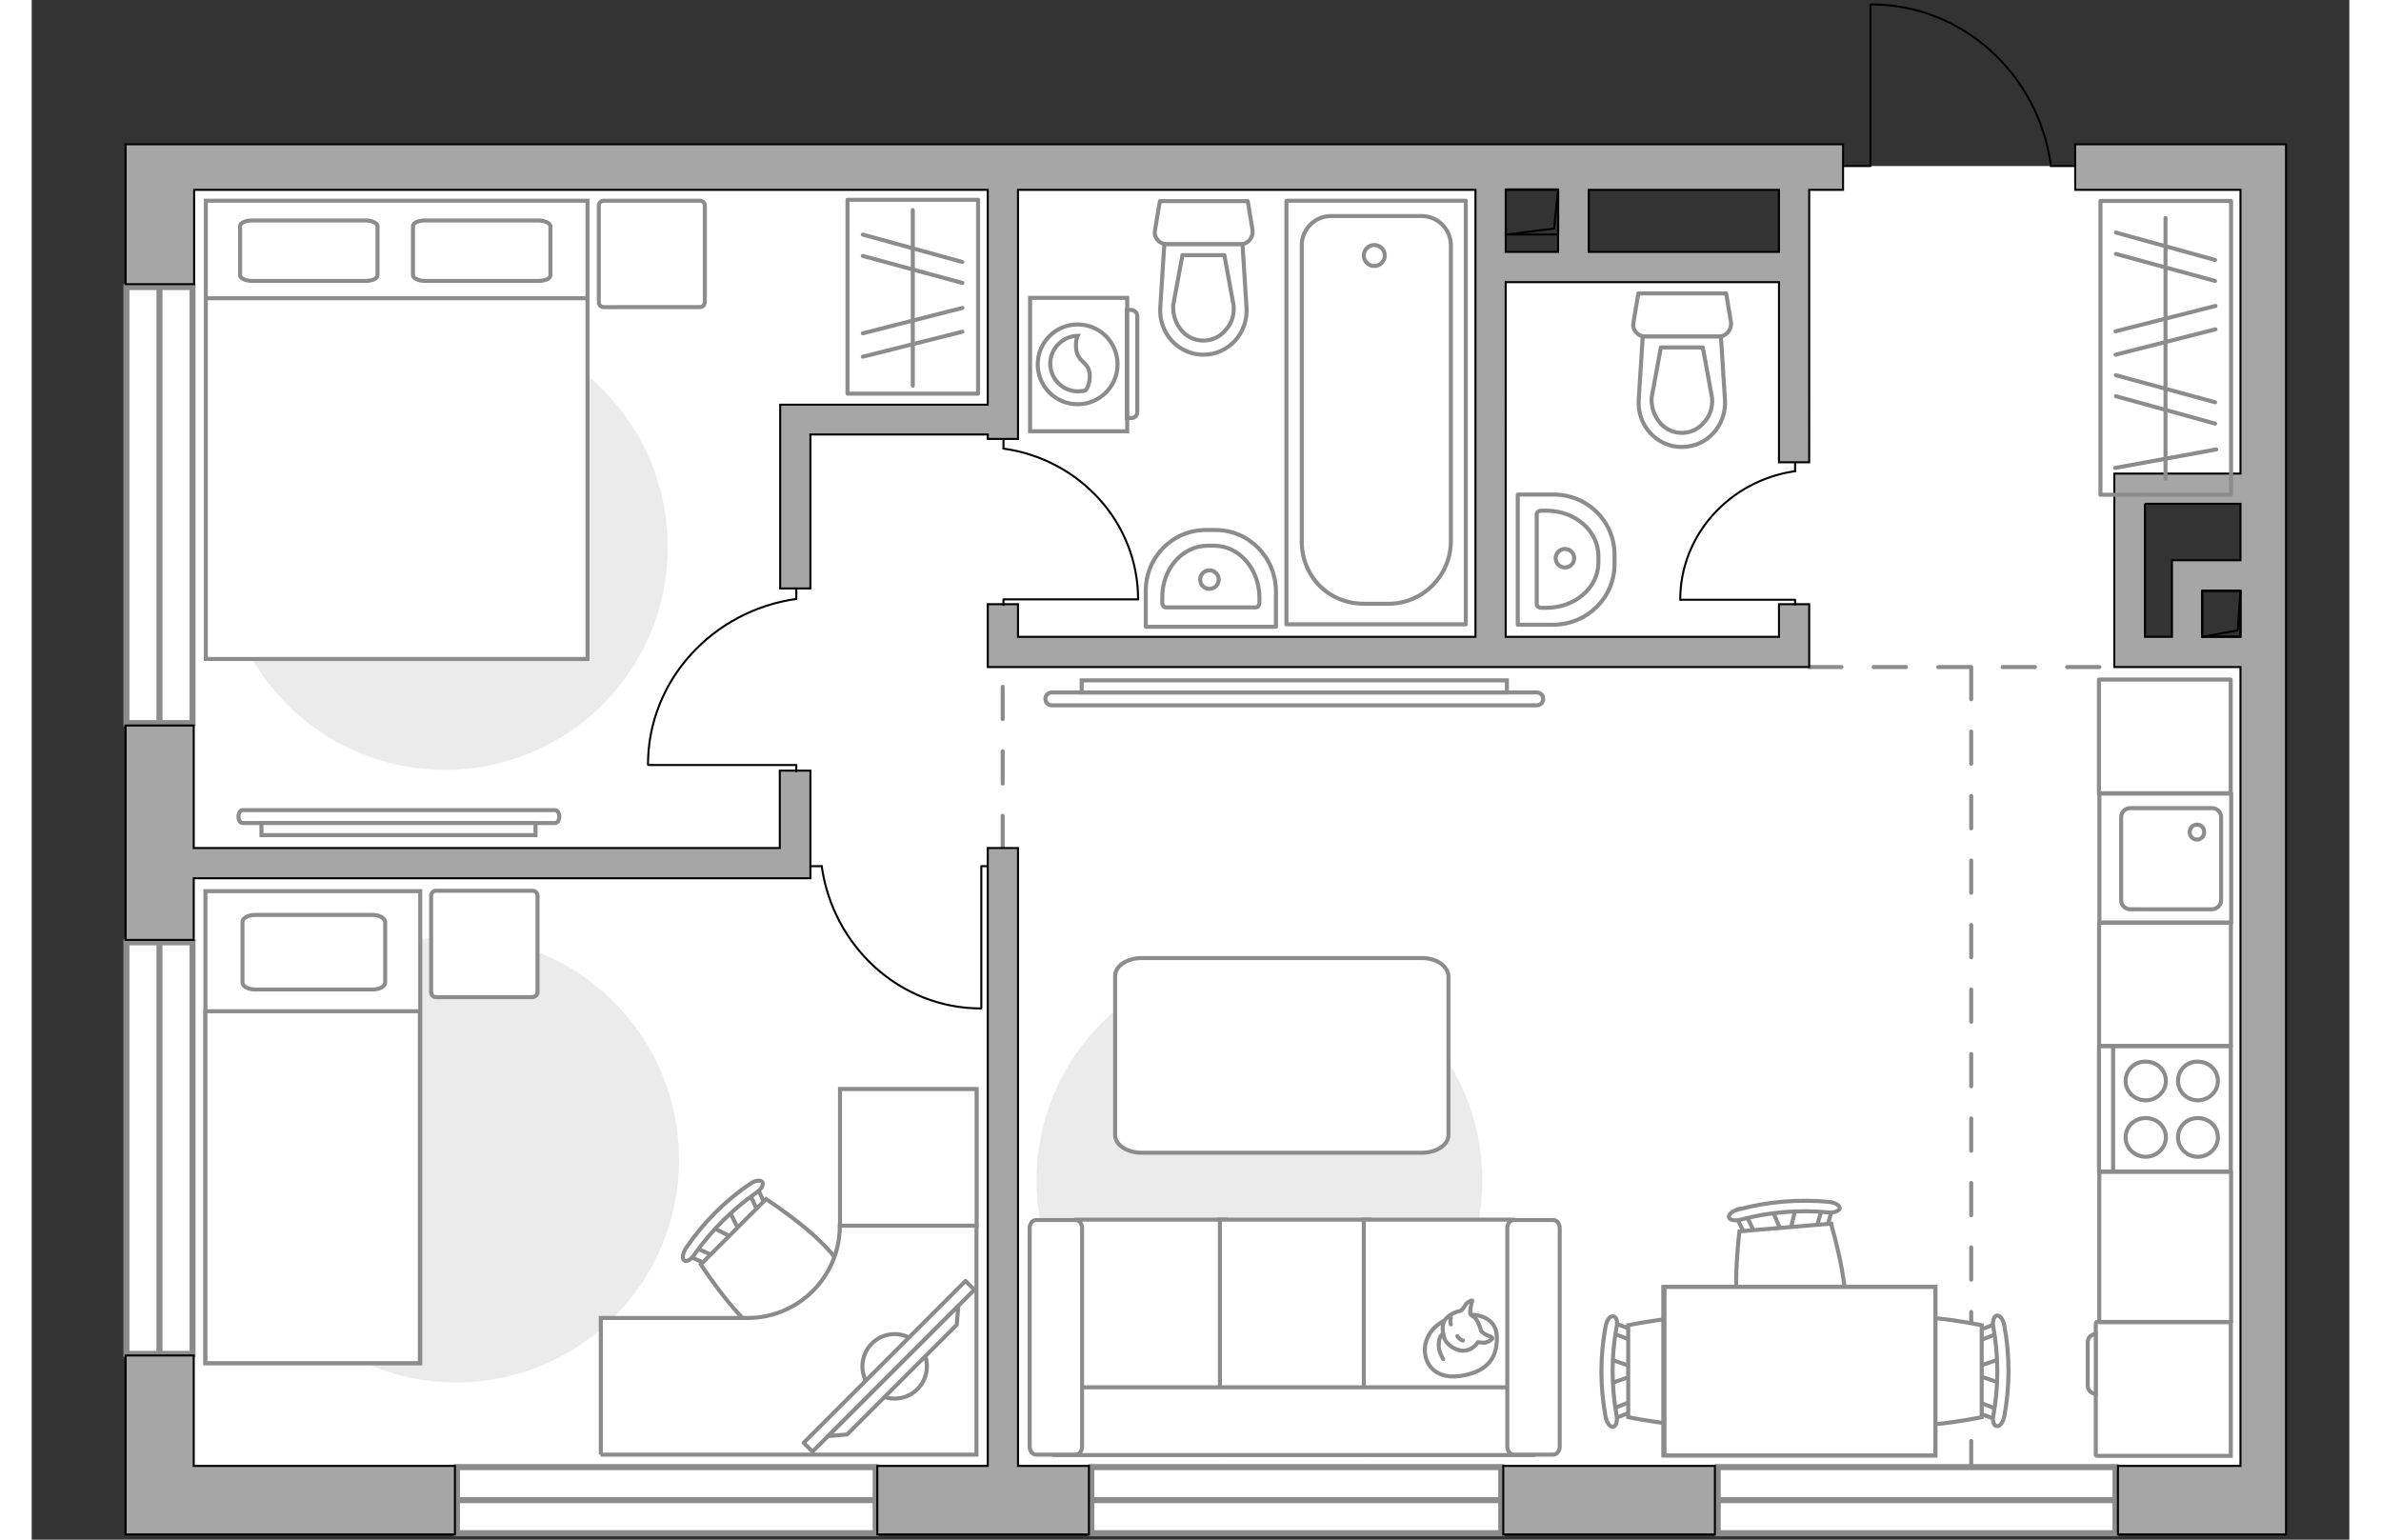
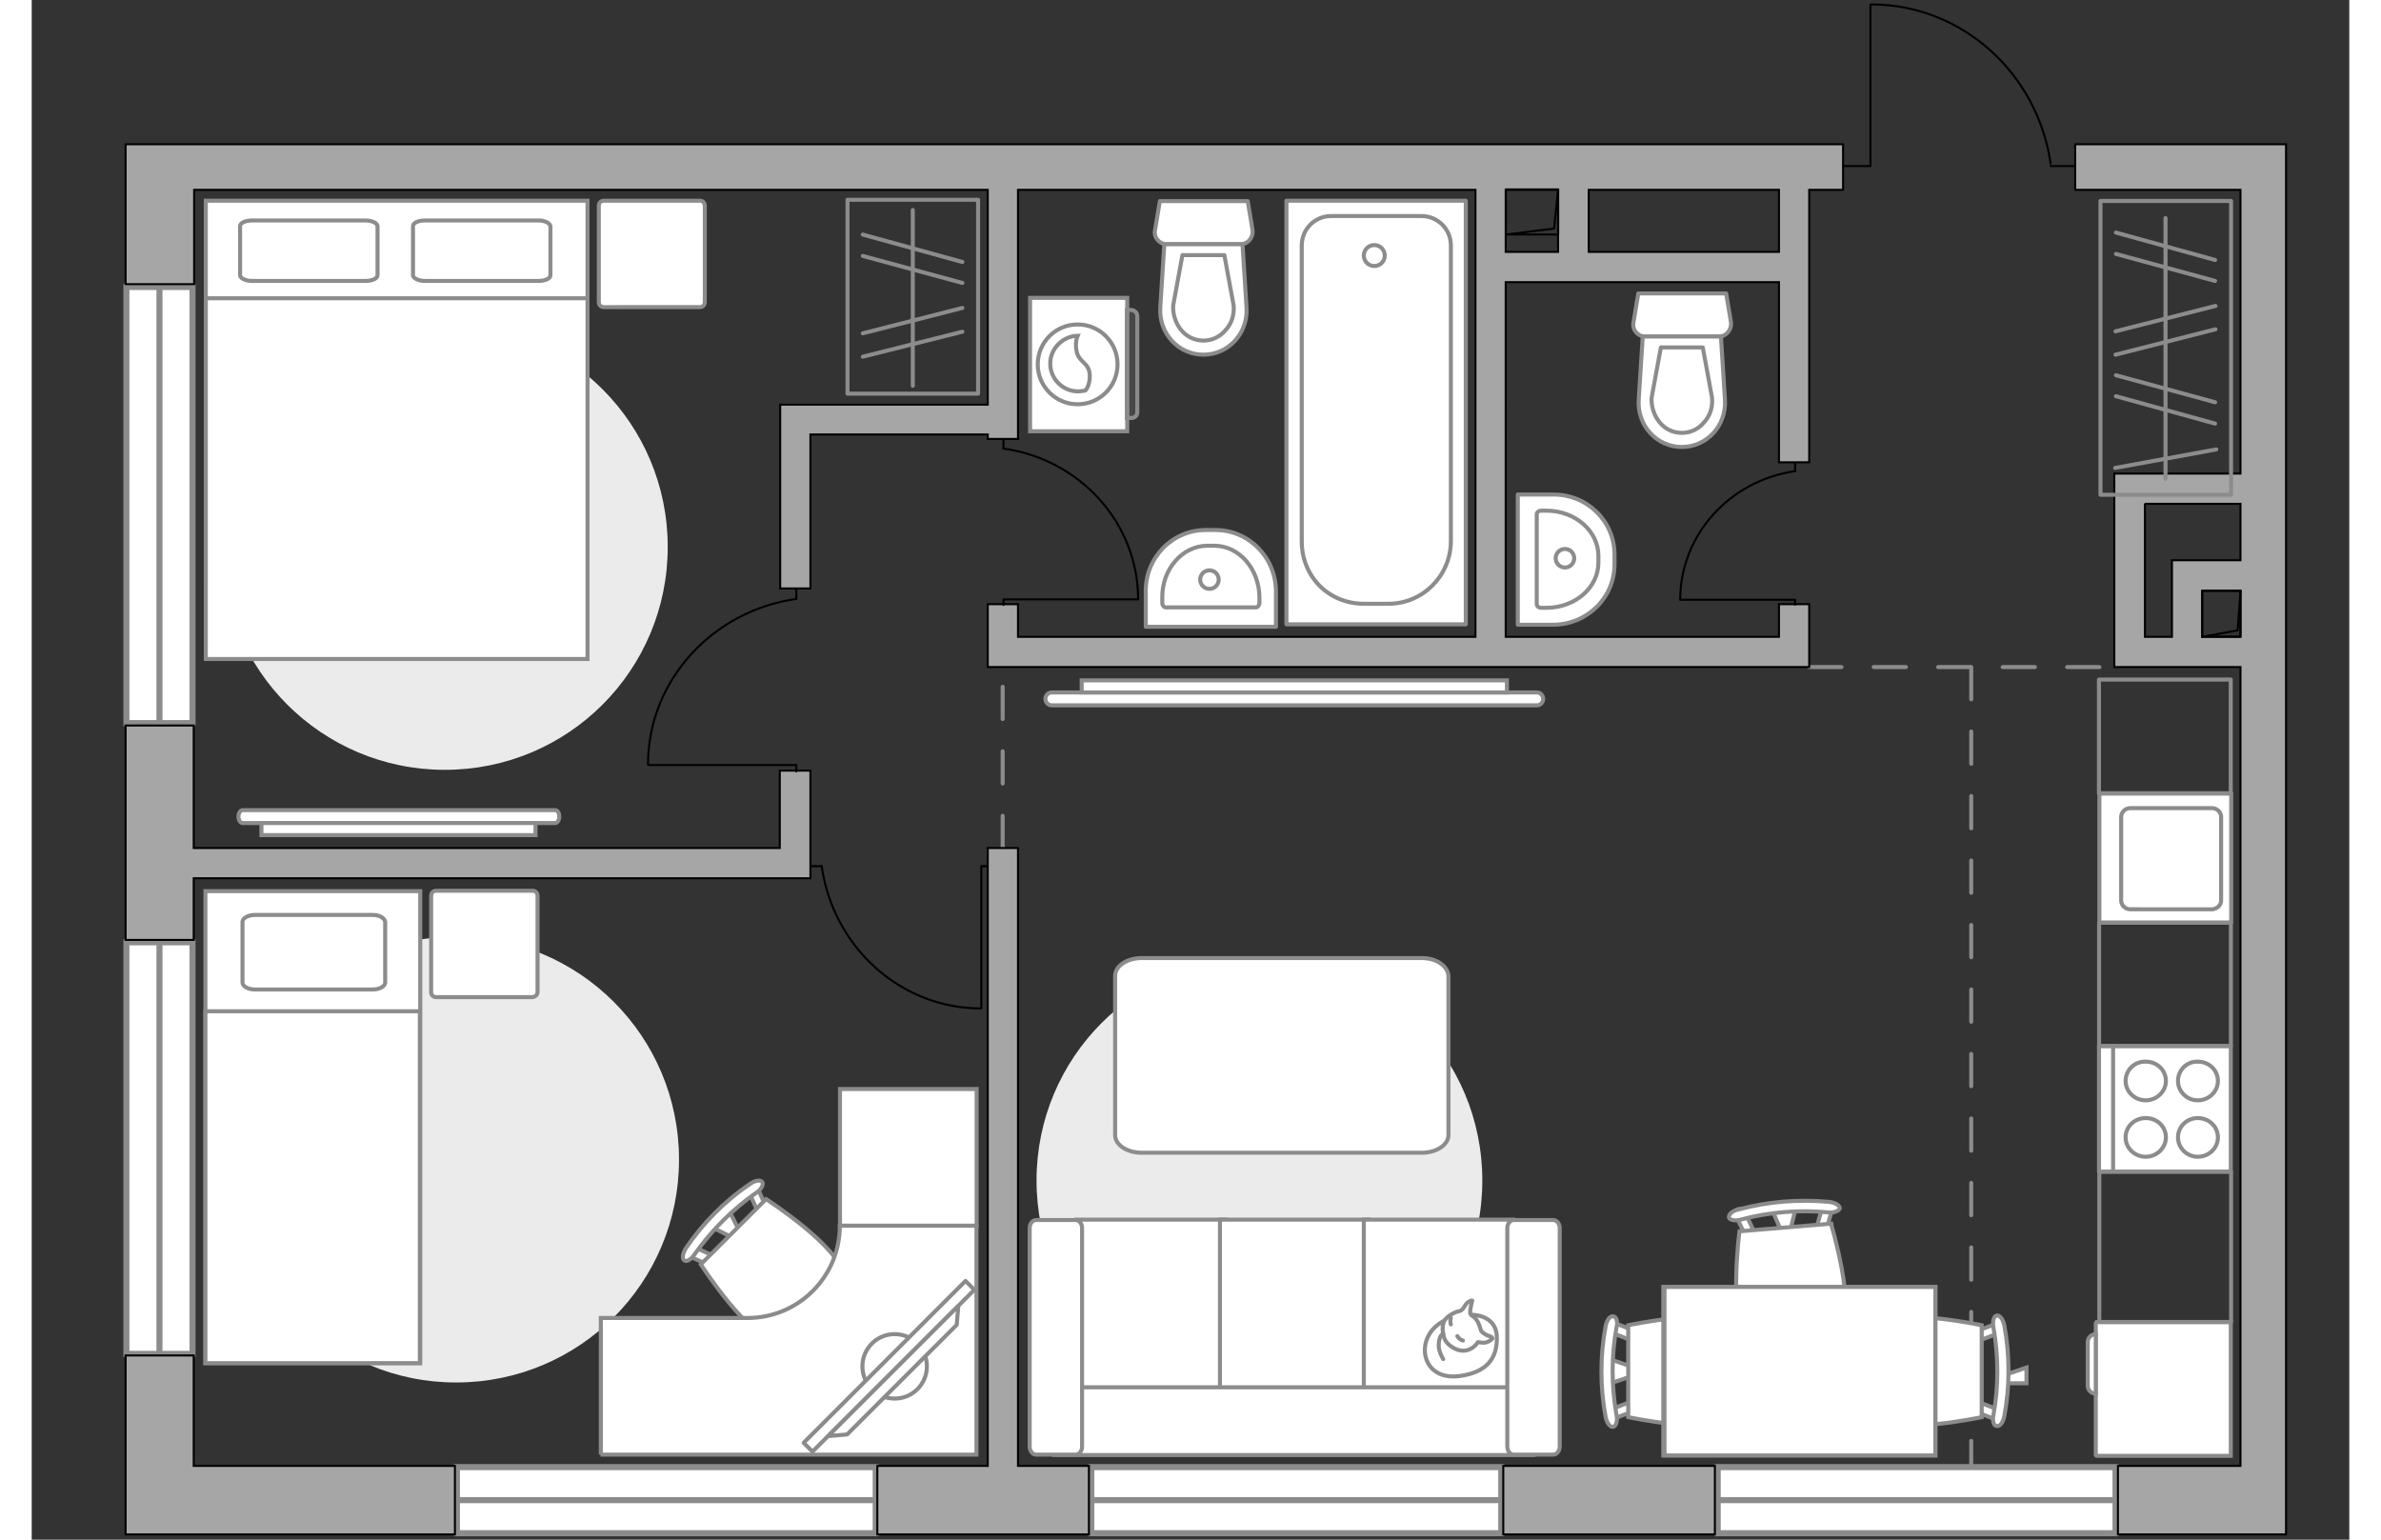
<svg xmlns="http://www.w3.org/2000/svg" version="1.1" x="0px" y="0px" viewBox="0 0 575 382" style="enable-background:new 0 0 575 382;" xml:space="preserve" width="883" height="571">
  <rect x="0" y="0" width="575" height="382" fill="#333333" stroke="none" />
  <style type="text/css">
	.st0{fill:#FFFFFF;}
	.st1{fill:#FFFFFF;stroke:#8C8C8C;stroke-width:1.5;stroke-linecap:round;stroke-miterlimit:10;}
	.st2{fill:none;stroke:#8C8C8C;stroke-linecap:round;stroke-linejoin:round;stroke-miterlimit:10;stroke-dasharray:8;}
	.st3{fill:#A6A6A6;stroke:#000000;stroke-width:0.5;stroke-miterlimit:10;}
	.st4{fill:none;stroke:#000000;stroke-width:0.5;stroke-linecap:round;stroke-linejoin:round;stroke-miterlimit:10;}
	.st5{fill:#FFFFFF;stroke:#8C8C8C;stroke-linecap:round;stroke-linejoin:round;stroke-miterlimit:10;}
	.st6{fill:#EBEBEB;}
	.st7{fill:#FFFFFF;stroke:#8C8C8C;stroke-miterlimit:10;}
	.st8{fill:none;stroke:#8C8C8C;stroke-linecap:round;stroke-linejoin:round;stroke-miterlimit:10;}
	.st9{fill:#FFFFFF;stroke:#8B8B8B;stroke-miterlimit:10;}
	.st10{fill-rule:evenodd;clip-rule:evenodd;fill:#FFFFFF;fill-opacity:0.1;stroke:#8B8B8B;stroke-miterlimit:10;}
	.st11{fill:#FFFFFF;stroke:#8B8B8B;stroke-linecap:round;stroke-linejoin:round;stroke-miterlimit:10;}
	.st12{fill:none;}
</style>
  <g id="bg_1_">
-     <polygon class="st0" points="507,41.2 427.5,41.2 437.2,41.2 437.2,65.4 361.9,65.4 361.9,41.4 31.7,41.4 31.7,372.2 553.6,372.2    553.6,161.7 520.5,161.7 520.5,122.3 553.6,122.3 553.6,41.2  " />
-   </g>
+     </g>
  <g id="windows_1_">
    <g>
      <rect x="418.3" y="364" class="st1" width="98.7" height="16.4" />
      <line class="st1" x1="418.3" y1="372.2" x2="517" y2="372.2" />
    </g>
    <g>
      <rect x="262.9" y="364" class="st1" width="101.7" height="16.4" />
      <line class="st1" x1="262.9" y1="372.2" x2="364.6" y2="372.2" />
    </g>
    <g>
      <rect x="105.5" y="364" class="st1" width="103.9" height="16.4" />
      <line class="st1" x1="105.5" y1="372.2" x2="209.4" y2="372.2" />
    </g>
    <g>
      <rect x="23.5" y="233.8" class="st1" width="16.4" height="102.1" />
      <line class="st1" x1="31.7" y1="233.8" x2="31.7" y2="335.9" />
    </g>
    <g>
      <rect x="23.5" y="71.2" class="st1" width="16.4" height="108.2" />
      <line class="st1" x1="31.7" y1="71.2" x2="31.7" y2="179.4" />
    </g>
  </g>
  <g id="plan">
    <line class="st2" x1="441" y1="165.5" x2="516.7" y2="165.5" />
    <line class="st2" x1="481.2" y1="165.5" x2="481.2" y2="363.7" />
    <line class="st2" x1="240.9" y1="210.4" x2="240.9" y2="165.5" />
    <g>
      <rect x="365.1" y="363.7" class="st3" width="52.5" height="17" />
      <polygon class="st3" points="40.2,336.3 23.3,336.3 23.3,380.7 27.4,380.7 40.2,380.7 105,380.7 105,363.7 40.2,363.7   " />
      <path class="st3" d="M507,35.8v11.3h41v70.4h-31.3v0.1v7.4v33v1.7v5.8H548v198.2h-30.4v17h41.7v-14.1v-2.8V47.1v-3.7v-7.6H507z     M524.2,125H548V139h-17v5.1v2.5V158h-6.7V125z M538.5,158v-11.4h9.5V158H538.5z" />
      <path class="st3" d="M35.4,35.8H23.3v34.7h17V47.1h196.9v53.3h-51.5v3.7v3.8V146h7.5v-38.2h44v1.1h7.5V47.1h113.5V158H244.7v-8.1    h-7.5v8.1v1.7v5.8H441v-5.8V158v-8.1h-7.5v8.1h-67.8V70h67.8v44.7h7.5V47.1h8.4V35.8H40.2H35.4z M365.7,47.1h13v15.4h-13V47.1z     M433.5,62.5h-47.2V47.1h47.2V62.5z" />
      <polygon class="st3" points="185.6,210.4 40.2,210.4 40.2,180 23.3,180 23.3,233.2 40.2,233.2 40.2,217.9 185.6,217.9     188.3,217.9 193.2,217.9 193.2,191.2 185.6,191.2   " />
      <polygon class="st3" points="244.7,210.4 237.2,210.4 237.2,363.7 209.8,363.7 209.8,380.7 262.3,380.7 262.3,363.7 244.7,363.7       " />
    </g>
    <g>
      <rect x="538.5" y="146.6" transform="matrix(-1 -1.291202e-11 1.291202e-11 -1 1086.5 304.559)" class="st4" width="9.5" height="11.4" />
      <polyline class="st4" points="548,146.6 547.3,156.4 538.5,158   " />
    </g>
    <g>
      <rect x="365.7" y="47.1" transform="matrix(-1 -1.273793e-11 1.273793e-11 -1 744.427 105.282)" class="st4" width="13" height="11.2" />
      <polyline class="st4" points="378.7,47.1 377.7,56.7 365.7,58.2   " />
    </g>
    <g>
      <polyline class="st4" points="456.2,1.2 456.2,41.2 449.5,41.2   " />
      <line class="st4" x1="507" y1="41.2" x2="500.9" y2="41.2" />
      <path class="st4" d="M500.9,40.6C497.7,18.3,479,1.1,456.4,1.1" />
    </g>
    <g>
      <path id="wc_00000142872906238144901560000007061704117547528331_" class="st5" d="M298.2,75.8" />
      <g id="Group_26_00000101081578598404139900000007043640453862945455_">
        <path id="Vector_130_00000125568304008012988150000010153502063259704480_" class="st5" d="M299.9,60.6l-18.3,0     c-1.8,0-3.3-1.7-2.9-3.5l1.2-7.2l21.8,0l1.2,7.2C303.1,58.9,301.8,60.6,299.9,60.6z" />
        <path id="Vector_131_00000032613017700091062750000008082497007508808852_" class="st5" d="M290.7,88c-6.2,0-11.1-5.3-10.7-11.7     l1-15.7l19.4,0l1,15.7C301.8,82.7,296.9,88,290.7,88z" />
        <path id="Vector_132_00000139991299524260027500000015050141332903986854_" class="st5" d="M285.5,63.3l-2.3,12.5     c-0.1,2.2,0.6,4.4,2,6.1c1.4,1.7,3.4,2.6,5.5,2.6c2.1,0,4.1-0.9,5.5-2.6c1.5-1.6,2.2-3.8,2-6.1l-2.3-12.5L285.5,63.3z" />
      </g>
    </g>
    <g>
      <path id="wc_00000096024497442825375460000018124523044398572964_" class="st5" d="M416.9,98.7" />
      <g id="Group_26_00000146464452158787360470000013062828096356195464_">
        <path id="Vector_130_00000031927471630030153430000016266330577783656348_" class="st5" d="M418.6,83.5l-18.3,0     c-1.8,0-3.3-1.7-2.9-3.5l1.2-7.2l21.8,0l1.2,7.2C421.8,81.8,420.4,83.5,418.6,83.5z" />
        <path id="Vector_131_00000128469047406144925950000009421686789985948835_" class="st5" d="M409.4,110.9     c-6.2,0-11.1-5.3-10.7-11.7l1-15.7l19.4,0l1,15.7C420.5,105.6,415.6,110.9,409.4,110.9z" />
        <path id="Vector_132_00000067206325902857320390000005171955918574261137_" class="st5" d="M404.2,86.2l-2.3,12.5     c-0.1,2.2,0.6,4.4,2,6.1c1.4,1.7,3.4,2.6,5.5,2.6c2.1,0,4.1-0.9,5.5-2.6c1.5-1.6,2.2-3.8,2-6.1l-2.3-12.5L404.2,86.2z" />
      </g>
    </g>
    <g>
      <path id="Vector_134_00000107560630746086782220000010001787173250603666_" class="st5" d="M291.3,131.5h2.4c8.3,0,15,6.8,15,15.3    v8.7l-32.3,0v-8.7C276.3,138.3,283,131.5,291.3,131.5z" />
      <path id="Vector_133_00000176734728855046345570000004544907323985738149_" class="st5" d="M291.7,135.4h1.7    c6.2,0,11.2,5.8,11.2,12.9v1.3c0,0.6-0.4,1.1-0.9,1.1h-22.3c-0.5,0-0.9-0.5-0.9-1.1v-1.3C280.4,141.2,285.5,135.4,291.7,135.4z" />
      <circle class="st5" cx="292.2" cy="143.8" r="2.3" />
    </g>
    <g>
      <path id="Vector_134_00000000187686709582076750000009180310892402075801_" class="st5" d="M392.7,137.6v2.4c0,8.3-6.8,15-15.3,15    h-8.7l0-32.3h8.7C385.9,122.6,392.7,129.3,392.7,137.6z" />
      <path id="Vector_133_00000012442023288772391590000009677361704814708609_" class="st5" d="M388.7,137.9v1.7    c0,6.2-5.8,11.2-12.9,11.2h-1.3c-0.6,0-1.1-0.4-1.1-0.9v-22.3c0-0.5,0.5-0.9,1.1-0.9h1.3C383,126.7,388.7,131.8,388.7,137.9z" />
      <circle class="st5" cx="380.4" cy="138.5" r="2.3" />
    </g>
    <g>
      <g>
        <path id="Vector_135_00000128467696799806231490000016475428103808723624_" class="st5" d="M311.3,154.9l0-105.1l44.5,0l0,105.1     L311.3,154.9z" />
        <path id="Vector_136_00000119107865563426755610000002642717675125308067_" class="st5" d="M336.6,149.8l-6,0     c-9,0-15.5-6.9-15.5-15.5V60.9c0-4,3.2-7.3,7.3-7.3l22.4,0c4,0,7.3,3.2,7.3,7.3l0,73.5C352,142.9,345.1,149.8,336.6,149.8z" />
      </g>
      <circle class="st5" cx="333.1" cy="63.4" r="2.6" />
    </g>
    <g>
      <g id="Group_27_00000112625332734762066220000017439750705818407046_">
        <path id="Vector_140_00000087394257394752862310000007995910728826864270_" class="st5" d="M513,196.8v32.1h32.7v-32.1H513z" />
      </g>
      <path id="Vector_141_00000163775216766534861410000006187175118236804228_" class="st5" d="M543.2,223.4v-20.7    c0-1.2-1-2.2-2.3-2.2h-20.2c-1.3,0-2.3,1-2.3,2.2v20.7c0,1.2,1,2.2,2.3,2.2H541C542.2,225.5,543.2,224.6,543.2,223.4z" />
-       <path id="Vector_139_00000116935660534744353760000004967728901403865001_" class="st5" d="M535.4,206.5c0-1.1,0.8-1.9,1.8-1.9    c1.1,0,1.8,0.8,1.8,1.9c0,1-0.8,1.8-1.8,1.8C536.2,208.3,535.4,207.5,535.4,206.5z" />
    </g>
    <g>
      <path id="Vector_142_00000100348825219173121560000012996694931457265038_" class="st5" d="M545.6,290.7l0-31.2l-32.7,0v31.2    L545.6,290.7z" />
      <g id="Group_28_00000078748116288023284490000015396446713747040702_">
        <g id="Group_29_00000134244647177931078650000003628807188533452673_">
          <path id="Vector_143_00000055683971411717652620000018208596164393336212_" class="st5" d="M532.5,268.2c0,2.6,2.2,4.8,4.9,4.8      c2.8,0,5-2.2,5-4.8c0-2.7-2.2-4.8-5-4.8C534.7,263.3,532.5,265.5,532.5,268.2z" />
          <path id="Vector_144_00000158029531482824879800000012024632908025932212_" class="st5" d="M519.5,268.2c0,2.6,2.2,4.8,5,4.8      c2.7,0,5-2.2,5-4.8c0-2.7-2.2-4.8-5-4.8C521.7,263.3,519.5,265.5,519.5,268.2z" />
        </g>
        <g id="Group_30_00000133518465023860222070000006897857544729118907_">
          <path id="Vector_145_00000016783916387284543370000005399279291340945284_" class="st5" d="M532.5,282.2c0,2.6,2.2,4.8,4.9,4.8      c2.8,0,5-2.2,5-4.8c0-2.7-2.2-4.8-5-4.8C534.7,277.4,532.5,279.5,532.5,282.2z" />
          <path id="Vector_146_00000146474897477455903090000018319829274294348935_" class="st5" d="M519.5,282.2c0,2.6,2.2,4.8,5,4.8      c2.7,0,5-2.2,5-4.8c0-2.7-2.2-4.8-5-4.8C521.7,277.4,519.5,279.5,519.5,282.2z" />
        </g>
      </g>
      <path id="Vector_147_00000113328865632091536530000018395272417553363841_" class="st5" d="M516.4,259.5l0,30.8" />
    </g>
  </g>
  <g id="furniture_1_">
    <path id="Vector_00000112631435087447756080000017793318654150757766_" class="st6" d="M50,287.7c0,30.5,24.7,55.3,55.3,55.3   s55.3-24.7,55.3-55.3s-24.7-55.3-55.3-55.3S50,257.2,50,287.7z" />
    <path id="Vector_00000086687441559818120660000014796243439918078851_" class="st6" d="M249.3,292.9c0,30.5,24.7,55.3,55.3,55.3   s55.3-24.7,55.3-55.3s-24.7-55.3-55.3-55.3S249.3,262.3,249.3,292.9z" />
    <g>
      <path id="Vector_2_00000138553698990623462860000008804617075860713900_" class="st7" d="M43.1,338.2h53.3V221.1H43.1V338.2z" />
      <path id="Vector_3_00000023963616013893106310000009769107897033625252_" class="st7" d="M96.4,338.2H43.1v-87.3h46.9h6.3v11.9    V338.2z" />
      <path id="Vector_4_00000176733402312008706430000016882539993258425737_" class="st8" d="M84.6,227H55.4c-1.7,0-3.1,0.8-3.1,1.7    v15.1c0,0.9,1.4,1.7,3.1,1.7h29.2c1.7,0,3.1-0.8,3.1-1.7v-15.1C87.5,227.7,86.2,227,84.6,227z" />
    </g>
    <path id="Vector_5_00000000920102615278864620000017212460718845530773_" class="st5" d="M125.5,246.1v-23.8c0-0.8-0.5-1.3-1.3-1.3   h-23.8c-0.8,0-1.3,0.5-1.3,1.3v23.8c0,0.8,0.5,1.3,1.3,1.3h23.8C125,247.3,125.5,246.8,125.5,246.1z" />
    <g>
      <path id="Vector_54_00000085249485855496105550000005793722795628796557_" class="st7" d="M259.2,360.9h37v-58.3h-37V360.9z" />
      <path id="Vector_55_00000074422056253798491870000016476612563275032718_" class="st7" d="M294.8,360.9h37v-58.3h-37V360.9z" />
      <path id="Vector_56_00000118388698961983384440000001874886742146238094_" class="st7" d="M330.5,360.9h37v-58.3h-37V360.9z" />
      <path id="Vector_57_00000136407974837965167680000013501350621417061507_" class="st7" d="M257.3,344.2l-3.5,16.8h118.8v-16.8    H257.3z" />
      <path id="Vector_58_00000077298758000586757470000016795541554555690679_" class="st7" d="M260.6,358.9v-54.2c0-1.1-0.7-2-1.6-2    h-9.8c-0.9,0-1.6,0.9-1.6,2v54.2c0,1.1,0.7,2,1.6,2h9.8C259.9,360.9,260.6,360,260.6,358.9z" />
      <path id="Vector_59_00000141457050905756928290000010418616082147605664_" class="st7" d="M379.1,358.9v-54.2c0-1.1-0.7-2-1.6-2    h-9.8c-0.9,0-1.6,0.9-1.6,2v54.2c0,1.1,0.7,2,1.6,2h9.8C378.4,360.9,379.1,360,379.1,358.9z" />
      <g>
        <path class="st5" d="M357.1,326.2c0,0,6.2-0.2,6.4,5.4c0.2,5.6-2.7,8.9-9.2,9.8c-6.5,0.9-9.4-3.6-8.5-8     C346.8,329.1,350.9,326.3,357.1,326.2z" />
        <path class="st5" d="M359.6,330.2c0,0,0.6,0.8,1.8,1.2c1.2,0.4,1,0.7,1,0.7s-1.1,1.3-2.7,1c-0.9-0.1-0.9-0.1-0.9-0.1     s-1.1,1.9-3.3,2.1c-2.2,0.2-4.5-1.6-5-3c-0.5-1.4-0.7-3.4,0.1-4.6c0.8-1.1,2.5-2,3.6-2.2c1.1-0.2,1.3-1.8,2.3-2.3     c0.9-0.5,0.9-0.3,0.9-0.3s-0.8,2.9-0.4,3.4C357.3,326.7,358.6,326.4,359.6,330.2z" />
        <path class="st5" d="M353.7,331.5c0,0,0.4,0.8,1.4,1.1" />
        <path class="st5" d="M352.1,328.6c0,0-0.3-0.9,0-1.6" />
        <path class="st8" d="M350.2,330.9c0,0-1,0.3-1.1,2.5c-0.2,1.8,1.1,3.8,1.1,3.8" />
      </g>
    </g>
    <path id="Vector_84_00000066514727160513290490000007313164004677120170_" class="st5" d="M344.9,237.7l-69.5,0   c-3.7,0-6.6,2-6.6,4.4l0,39.5c0,2.5,3,4.4,6.6,4.4l69.5,0c3.7,0,6.6-2,6.6-4.4v-39.5C351.3,239.7,348.6,237.7,344.9,237.7z" />
    <g id="Group_34_00000080175604205444402620000017094260136615502482_">
      <path id="Vector_158_00000155143104057227988000000007748283758674269115_" class="st4" d="M153,189.8h36.7l0,1.6" />
      <path id="Vector_159_00000041976251165493935770000011589522720003261624_" class="st4" d="M189.7,146.1v2.5" />
      <path id="Vector_160_00000099662838347931171830000008456831819693293953_" class="st4" d="M189.7,148.6    c-20.7,2.9-36.8,20.2-36.8,41.1" />
    </g>
    <g id="Group_34_00000029731955695339381930000011378526132729231278_">
      <path id="Vector_158_00000116943629750503156730000013766751024609356440_" class="st4" d="M235.6,250.1l0-35.2h1.5" />
      <path id="Vector_159_00000170256819453410291970000012966808408729236905_" class="st4" d="M193.6,214.9h2.4" />
      <path id="Vector_160_00000169524924360445682460000013152134914973960853_" class="st4" d="M196,214.9    c2.8,19.9,19.4,35.3,39.5,35.3" />
    </g>
    <g id="Group_34_00000170959241522835937410000014714774225408851344_">
      <path id="Vector_158_00000145779982394291886650000011916658333417405854_" class="st4" d="M409.1,148.8l28.4,0v1.2" />
      <path id="Vector_159_00000108995797881886800630000014077218634431312285_" class="st4" d="M437.5,115v1.9" />
      <path id="Vector_160_00000152987216608806659720000017241608119132755625_" class="st4" d="M437.5,116.9    c-16.1,2.3-28.5,15.7-28.5,31.9" />
    </g>
    <g id="Group_34_00000150788049868154146000000012626224264258493872_">
      <path id="Vector_158_00000077288794401020381260000018230582364212599717_" class="st4" d="M274.4,148.7l-33.3,0v1.4" />
      <path id="Vector_159_00000064315054083855252870000005570597901227784857_" class="st4" d="M241.1,109v2.3" />
      <path id="Vector_160_00000111898373255324631060000018063874825270707359_" class="st4" d="M241.1,111.3    c18.8,2.6,33.4,18.3,33.4,37.4" />
    </g>
    <g>
      <g>
        <path class="st9" d="M271.8,107V73.9l-24.1,0l0,33.1L271.8,107z" />
        <path class="st10" d="M274.3,102.3V78.5c0-0.9-0.7-1.6-1.6-1.6h-1v26.8h1C273.6,103.8,274.3,103.1,274.3,102.3z" />
      </g>
      <g>
        <circle class="st9" cx="259.5" cy="90.4" r="9.9" />
        <path class="st9" d="M262.5,93c-0.2-3.5-3.1-2.8-3.4-6.8c-0.1-1.3,0.1-2.2,0.4-2.9c-3.7,0.1-6.8,3.2-6.8,6.9     c0,3.8,3.1,6.9,6.9,6.9c0.6,0,1.2-0.1,1.8-0.2C262,96.3,262.6,94.8,262.5,93z" />
      </g>
    </g>
    <rect x="493" y="70" transform="matrix(-2.721461e-10 1 -1 -2.721461e-10 615.666 -443.143)" class="st8" width="72.9" height="32.4" />
    <line class="st8" x1="542" y1="111.5" x2="516.9" y2="116.1" />
    <line class="st8" x1="541.7" y1="99.8" x2="517.1" y2="93.1" />
    <line class="st8" x1="541.7" y1="105.1" x2="517.1" y2="98.3" />
    <line class="st8" x1="541.7" y1="64.5" x2="517.1" y2="57.7" />
    <line class="st8" x1="541.7" y1="69.7" x2="517.1" y2="63" />
    <line class="st8" x1="541.8" y1="81.7" x2="517" y2="88" />
    <line class="st8" x1="541.8" y1="75.9" x2="517" y2="82.2" />
    <line class="st8" x1="529.4" y1="54.1" x2="529.4" y2="118.8" />
    <rect x="194.5" y="57.4" transform="matrix(-4.134552e-10 1 -1 -4.134552e-10 292.199 -144.933)" class="st8" width="48.1" height="32.4" />
    <line class="st8" x1="230.9" y1="65" x2="206.2" y2="58.2" />
    <line class="st8" x1="230.9" y1="70.2" x2="206.2" y2="63.5" />
    <line class="st8" x1="230.9" y1="82.3" x2="206.2" y2="88.5" />
    <line class="st8" x1="230.9" y1="76.4" x2="206.2" y2="82.7" />
    <line class="st8" x1="218.6" y1="52.1" x2="218.6" y2="95.7" />
    <path id="Vector_5_00000102533380903464451950000016625806317242916238_" class="st5" d="M167,51.1v23.8c0,0.8-0.5,1.3-1.3,1.3H142   c-0.8,0-1.3-0.5-1.3-1.3V51.1c0-0.8,0.5-1.3,1.3-1.3h23.8C166.5,49.8,167,50.3,167,51.1z" />
    <path id="Vector_00000103249922158459699250000017668230614691805857_" class="st6" d="M47.2,135.7c0,30.5,24.7,55.3,55.3,55.3   s55.3-24.7,55.3-55.3s-24.7-55.3-55.3-55.3S47.2,105.2,47.2,135.7z" />
    <g>
      <path id="Vector_98_00000156579985821279150020000004892620355551611561_" class="st7" d="M43.2,144.7h94.7V49.8H43.2V144.7z" />
      <path id="Vector_99_00000041271407929510441580000003622531848380881836_" class="st7" d="M137.9,163.5H43.2V74h83.5h11.2v12.1    V163.5z" />
      <path id="Vector_100_00000024000235705009406400000001700615512320068758_" class="st8" d="M82.8,54.7H54.7c-1.7,0-3,0.6-3,1.4    v12.2c0,0.7,1.3,1.4,3,1.4h28.1c1.7,0,3-0.6,3-1.4V56.1C85.7,55.3,84.4,54.7,82.8,54.7z" />
      <path id="Vector_101_00000041275665583591180790000012995551302851984564_" class="st8" d="M125.7,54.7H97.6c-1.7,0-3,0.6-3,1.4    v12.2c0,0.7,1.3,1.4,3,1.4h28.1c1.7,0,3-0.6,3-1.4V56.1C128.5,55.3,127.3,54.7,125.7,54.7z" />
    </g>
    <g>
      <path class="st7" d="M373.4,171.8c0.9,0,1.6,0.7,1.6,1.6c0,0.9-0.7,1.6-1.6,1.6l-120.3,0c-0.9,0-1.6-0.7-1.6-1.6    c0-0.9,0.7-1.6,1.6-1.6L373.4,171.8z" />
      <rect x="260.5" y="168.8" class="st7" width="105.5" height="3" />
    </g>
    <g>
      <path class="st7" d="M52.3,204.2c-0.5,0-1-0.7-1-1.6c0-0.9,0.5-1.6,1-1.6l77.6,0c0.5,0,1,0.7,1,1.6c0,0.9-0.5,1.6-1,1.6    L52.3,204.2z" />
      <rect x="57" y="204.2" class="st7" width="68" height="3" />
    </g>
    <g>
      <path id="Vector_8_00000166667648111455637920000014371687214309157271_" class="st7" d="M512.1,328.3V361c0,0.1,0.1,0.2,0.2,0.2    h33.3V328h-33.3C512.2,328.1,512.1,328.2,512.1,328.3z" />
      <path id="Vector_9_00000170988992496025986500000010906711486933683635_" class="st7" d="M512.1,345.8v-14.8c-1.1,0-2,0.9-2,2    v10.8C510.1,344.9,511,345.8,512.1,345.8z" />
    </g>
    <rect x="515.2" y="166.4" transform="matrix(-1.287255e-11 1 -1 -1.287255e-11 711.985 -346.597)" class="st8" width="28.3" height="32.7" />
    <rect x="514" y="227.9" transform="matrix(-1.289298e-11 1 -1 -1.289298e-11 773.523 -285.058)" class="st8" width="30.6" height="32.7" />
    <rect x="510.6" y="293" transform="matrix(-1.281571e-11 1 -1 -1.281571e-11 838.672 -219.909)" class="st8" width="37.3" height="32.7" />
    <g>
      <g id="Group_2_00000110463926540651211960000003276198206933934002_">
        <g id="Group_3_00000046307983562315653980000009162478581139576765_">
          <path id="Vector_10_00000119118951375736496960000010422513230293678984_" class="st9" d="M168.6,304.4l6,3l1.3-1.3l-3-6      L168.6,304.4z" />
        </g>
        <g id="Group_4_00000097476350062414216090000009358406184914605217_">
          <path id="Vector_11_00000054242036679878407450000000302196570690228156_" class="st9" d="M181.7,300.3c0.4-0.4,0.5-1,0.3-1.3      l-2.3-5.1c-0.3-0.5-0.8-0.5-1.4-0.1c-0.6,0.4-0.9,1.2-0.6,1.4l2.3,5.1c0.3,0.5,0.8,0.5,1.4,0.1      C181.6,300.5,181.6,300.5,181.7,300.3z" />
        </g>
        <g id="Group_5_00000081640613932865827890000003131965173135360683_">
          <path id="Vector_12_00000024708657410920631700000016771412556947080609_" class="st9" d="M168.8,313.2c0.1-0.1,0.1-0.1,0.3-0.3      c0.4-0.6,0.4-1.2-0.1-1.4l-5.1-2.3c-0.5-0.3-1.2,0.1-1.5,0.8s-0.4,1.2,0.1,1.4l5.1,2.3C167.8,313.7,168.5,313.6,168.8,313.2z" />
        </g>
        <path id="Vector_13_00000106140485975824645610000006432196569016108171_" class="st9" d="M185,332.7c5.6,0,16.2-10.5,16.2-16.2     c0-6.7-19-19-19-19L166,313.7C166,313.7,178.3,332.7,185,332.7z" />
        <path id="Vector_14_00000116956572405964804460000012296747626208280449_" class="st9" d="M164.4,311.3c4.2-6,9.5-11.3,15.4-15.4     c1.3-0.8,1.8-2.1,1.5-2.6c-0.4-0.6-1.8-0.5-3,0.4c-6.3,4.2-11.8,9.8-16,16c-0.8,1.3-1,2.6-0.4,3     C162.4,313.2,163.6,312.5,164.4,311.3z" />
      </g>
      <path class="st9" d="M141.1,360.9h75.3h18v0h0v-56.8h-33.9v0c0,12.7-10.3,22.9-22.9,22.9h-36.4V360.9z" />
      <rect x="200.5" y="270.2" transform="matrix(-1 -1.282320e-11 1.282320e-11 -1 434.944 574.292)" class="st9" width="33.9" height="33.9" />
      <g>
        <circle class="st11" cx="214.1" cy="339" r="8" />
        <g>
          <rect x="184.2" y="337.5" transform="matrix(-0.707 0.707 -0.707 -0.707 602.717 428.383)" class="st11" width="56.8" height="3.1" />
          <polygon class="st11" points="202.3,355.9 229.5,328.7 229.9,324 197.6,356.3     " />
        </g>
      </g>
    </g>
    <g>
      <g id="Group_2_00000164491127793220514240000006190616063413910437_">
        <g id="Group_3_00000035491713829973059760000016884033537501438609_">
-           <path id="Vector_10_00000080899603500450512100000014911944067351082397_" class="st7" d="M488.5,343.2l-6.4-2.2v-1.7l6.4-2.2      V343.2z" />
+           <path id="Vector_10_00000080899603500450512100000014911944067351082397_" class="st7" d="M488.5,343.2v-1.7l6.4-2.2      V343.2z" />
        </g>
        <g id="Group_4_00000111888520065838334140000010792867381618925449_">
          <path id="Vector_11_00000019648186912622826280000018142828568765851538_" class="st7" d="M482.3,331.2c0-0.6,0.3-1.1,0.7-1.1      l5.2-2c0.5-0.2,1,0.2,1.1,0.9c0.1,0.7-0.2,1.4-0.6,1.5l-5.2,2c-0.5,0.2-1-0.2-1.1-0.9C482.3,331.4,482.3,331.3,482.3,331.2z" />
        </g>
        <g id="Group_5_00000063611834810362600900000002364485105870089643_">
          <path id="Vector_12_00000028327313001340877280000005509964359395577994_" class="st7" d="M482.3,349.2c0-0.1,0-0.2,0-0.3      c0.1-0.7,0.6-1.1,1.1-0.9l5.2,2c0.5,0.2,0.8,0.9,0.6,1.6c-0.1,0.7-0.6,1.1-1.1,0.9l-5.2-2C482.6,350.3,482.3,349.8,482.3,349.2z      " />
        </g>
        <path id="Vector_13_00000167391741533810527620000014231500123387653787_" class="st7" d="M457.1,351.6c-4-4-4-18.8,0-22.8     c4.7-4.7,26.7,0,26.7,0v22.8C483.8,351.6,461.9,356.3,457.1,351.6z" />
        <path id="Vector_14_00000162310738782899867900000003947399021680529580_" class="st7" d="M486.7,351.1c1.3-7.1,1.3-14.5,0-21.8     c-0.3-1.5,0.1-2.7,0.8-2.9c0.7-0.2,1.6,0.9,1.9,2.4c1.4,7.5,1.4,15.2,0,22.6c-0.3,1.5-1.1,2.6-1.9,2.4     C486.8,353.8,486.4,352.5,486.7,351.1z" />
      </g>
      <g id="Group_2_00000108990415332831529220000009009481130306429595_">
        <g id="Group_3_00000120527505753669505040000005609051639007375517_">
          <path id="Vector_10_00000016767592196940658200000015651375451407707277_" class="st7" d="M391.5,337.2l6.4,2.2v1.7l-6.4,2.2      V337.2z" />
        </g>
        <g id="Group_4_00000168834419595321171930000015843202817323045305_">
          <path id="Vector_11_00000027579844942687543180000012800254659741596850_" class="st7" d="M397.6,349.2c0,0.6-0.3,1.1-0.7,1.1      l-5.2,2c-0.5,0.2-1-0.2-1.1-0.9c-0.1-0.7,0.2-1.4,0.6-1.5l5.2-2c0.5-0.2,1,0.2,1.1,0.9C397.6,349,397.6,349.1,397.6,349.2z" />
        </g>
        <g id="Group_5_00000033337180676325872220000004893215350847469472_">
          <path id="Vector_12_00000171694973527286055310000014018797807136160175_" class="st7" d="M397.6,331.2c0,0.1,0,0.2,0,0.3      c-0.1,0.7-0.6,1.1-1.1,0.9l-5.2-2c-0.5-0.2-0.8-0.9-0.6-1.6c0.1-0.7,0.6-1.1,1.1-0.9l5.2,2C397.3,330.1,397.6,330.6,397.6,331.2      z" />
        </g>
        <path id="Vector_13_00000051367179818343213910000002069833681743324310_" class="st7" d="M422.8,328.8c4,4,4,18.8,0,22.8     c-4.7,4.7-26.7,0-26.7,0v-22.8C396.1,328.8,418.1,324.1,422.8,328.8z" />
        <path id="Vector_14_00000014634223354149524600000007800020723617157775_" class="st7" d="M393.2,329.3c-1.3,7.1-1.3,14.5,0,21.8     c0.3,1.5-0.1,2.7-0.8,2.9c-0.7,0.2-1.6-0.9-1.9-2.4c-1.4-7.5-1.4-15.2,0-22.6c0.3-1.5,1.1-2.6,1.9-2.4     C393.1,326.6,393.6,327.9,393.2,329.3z" />
      </g>
      <g id="Group_2_00000118398372641952555320000008673033746104908211_">
        <g id="Group_3_00000134223401215391198030000014017999402123965089_">
          <path id="Vector_10_00000036237673775376218630000011487343866941753748_" class="st7" d="M437.7,299.6l-1.6,6.5l-1.7,0.1      l-2.7-6.2L437.7,299.6z" />
        </g>
        <g id="Group_4_00000067237625959236458430000013812672438242551951_">
          <path id="Vector_11_00000054249092992720804480000012519574712332066204_" class="st7" d="M426.2,306.8c-0.6,0-1.1-0.2-1.2-0.6      l-2.4-5c-0.2-0.5,0.1-1,0.8-1.2c0.7-0.2,1.4,0.1,1.5,0.5l2.4,5c0.2,0.5-0.1,1-0.8,1.2C426.4,306.8,426.3,306.8,426.2,306.8z" />
        </g>
        <g id="Group_5_00000134952924300927441700000016051663226741479821_">
          <path id="Vector_12_00000025437105061415350760000002950282962270434464_" class="st7" d="M444.2,305.3c-0.1,0-0.2,0-0.3,0      c-0.7-0.1-1.1-0.5-1-1l1.5-5.3c0.1-0.5,0.8-0.8,1.5-0.7c0.7,0.1,1.1,0.5,1,1l-1.5,5.3C445.3,304.9,444.8,305.2,444.2,305.3z" />
        </g>
        <path id="Vector_13_00000160883475654670872450000013690794848123441577_" class="st7" d="M448.6,330.2     c-3.7,4.3-18.4,5.5-22.7,1.9c-5.1-4.3-2.2-26.6-2.2-26.6l22.7-1.9C446.4,303.6,452.9,325.1,448.6,330.2z" />
        <path id="Vector_14_00000012458135594147639130000012445395784383639706_" class="st7" d="M445.7,300.8     c-7.2-0.7-14.6-0.1-21.7,1.8c-1.4,0.4-2.7,0.1-2.9-0.5c-0.2-0.7,0.8-1.7,2.3-2c7.3-2,15-2.6,22.6-1.9c1.5,0.2,2.6,0.9,2.6,1.6     C448.4,300.4,447.1,301,445.7,300.8z" />
      </g>
      <g>
        <path id="Vector_35_00000125593420571509278350000018161696073016138394_" class="st7" d="M404.8,361.1v-41.8h67.5v33.8v8H404.8z     " />
        <path class="st7" d="M405.1,319.3v41.8h67.2v-41.8H405.1z" />
      </g>
    </g>
  </g>
  <g id="points">
    <path id="s1" class="st12" d="M290.8,109" />
    <path id="s2" class="st12" d="M412,135.4" />
    <path id="k" class="st12" d="M505.3,244.2" />
    <path id="h1" class="st12" d="M480.2,95.7" />
    <path id="h2" class="st12" d="M217.5,169.2" />
    <path id="r1" class="st12" d="M374.9,237.7" />
    <path id="r2" class="st12" d="M129.6,287.1" />
    <path id="r3" class="st12" d="M124.2,126.7" />
  </g>
</svg>